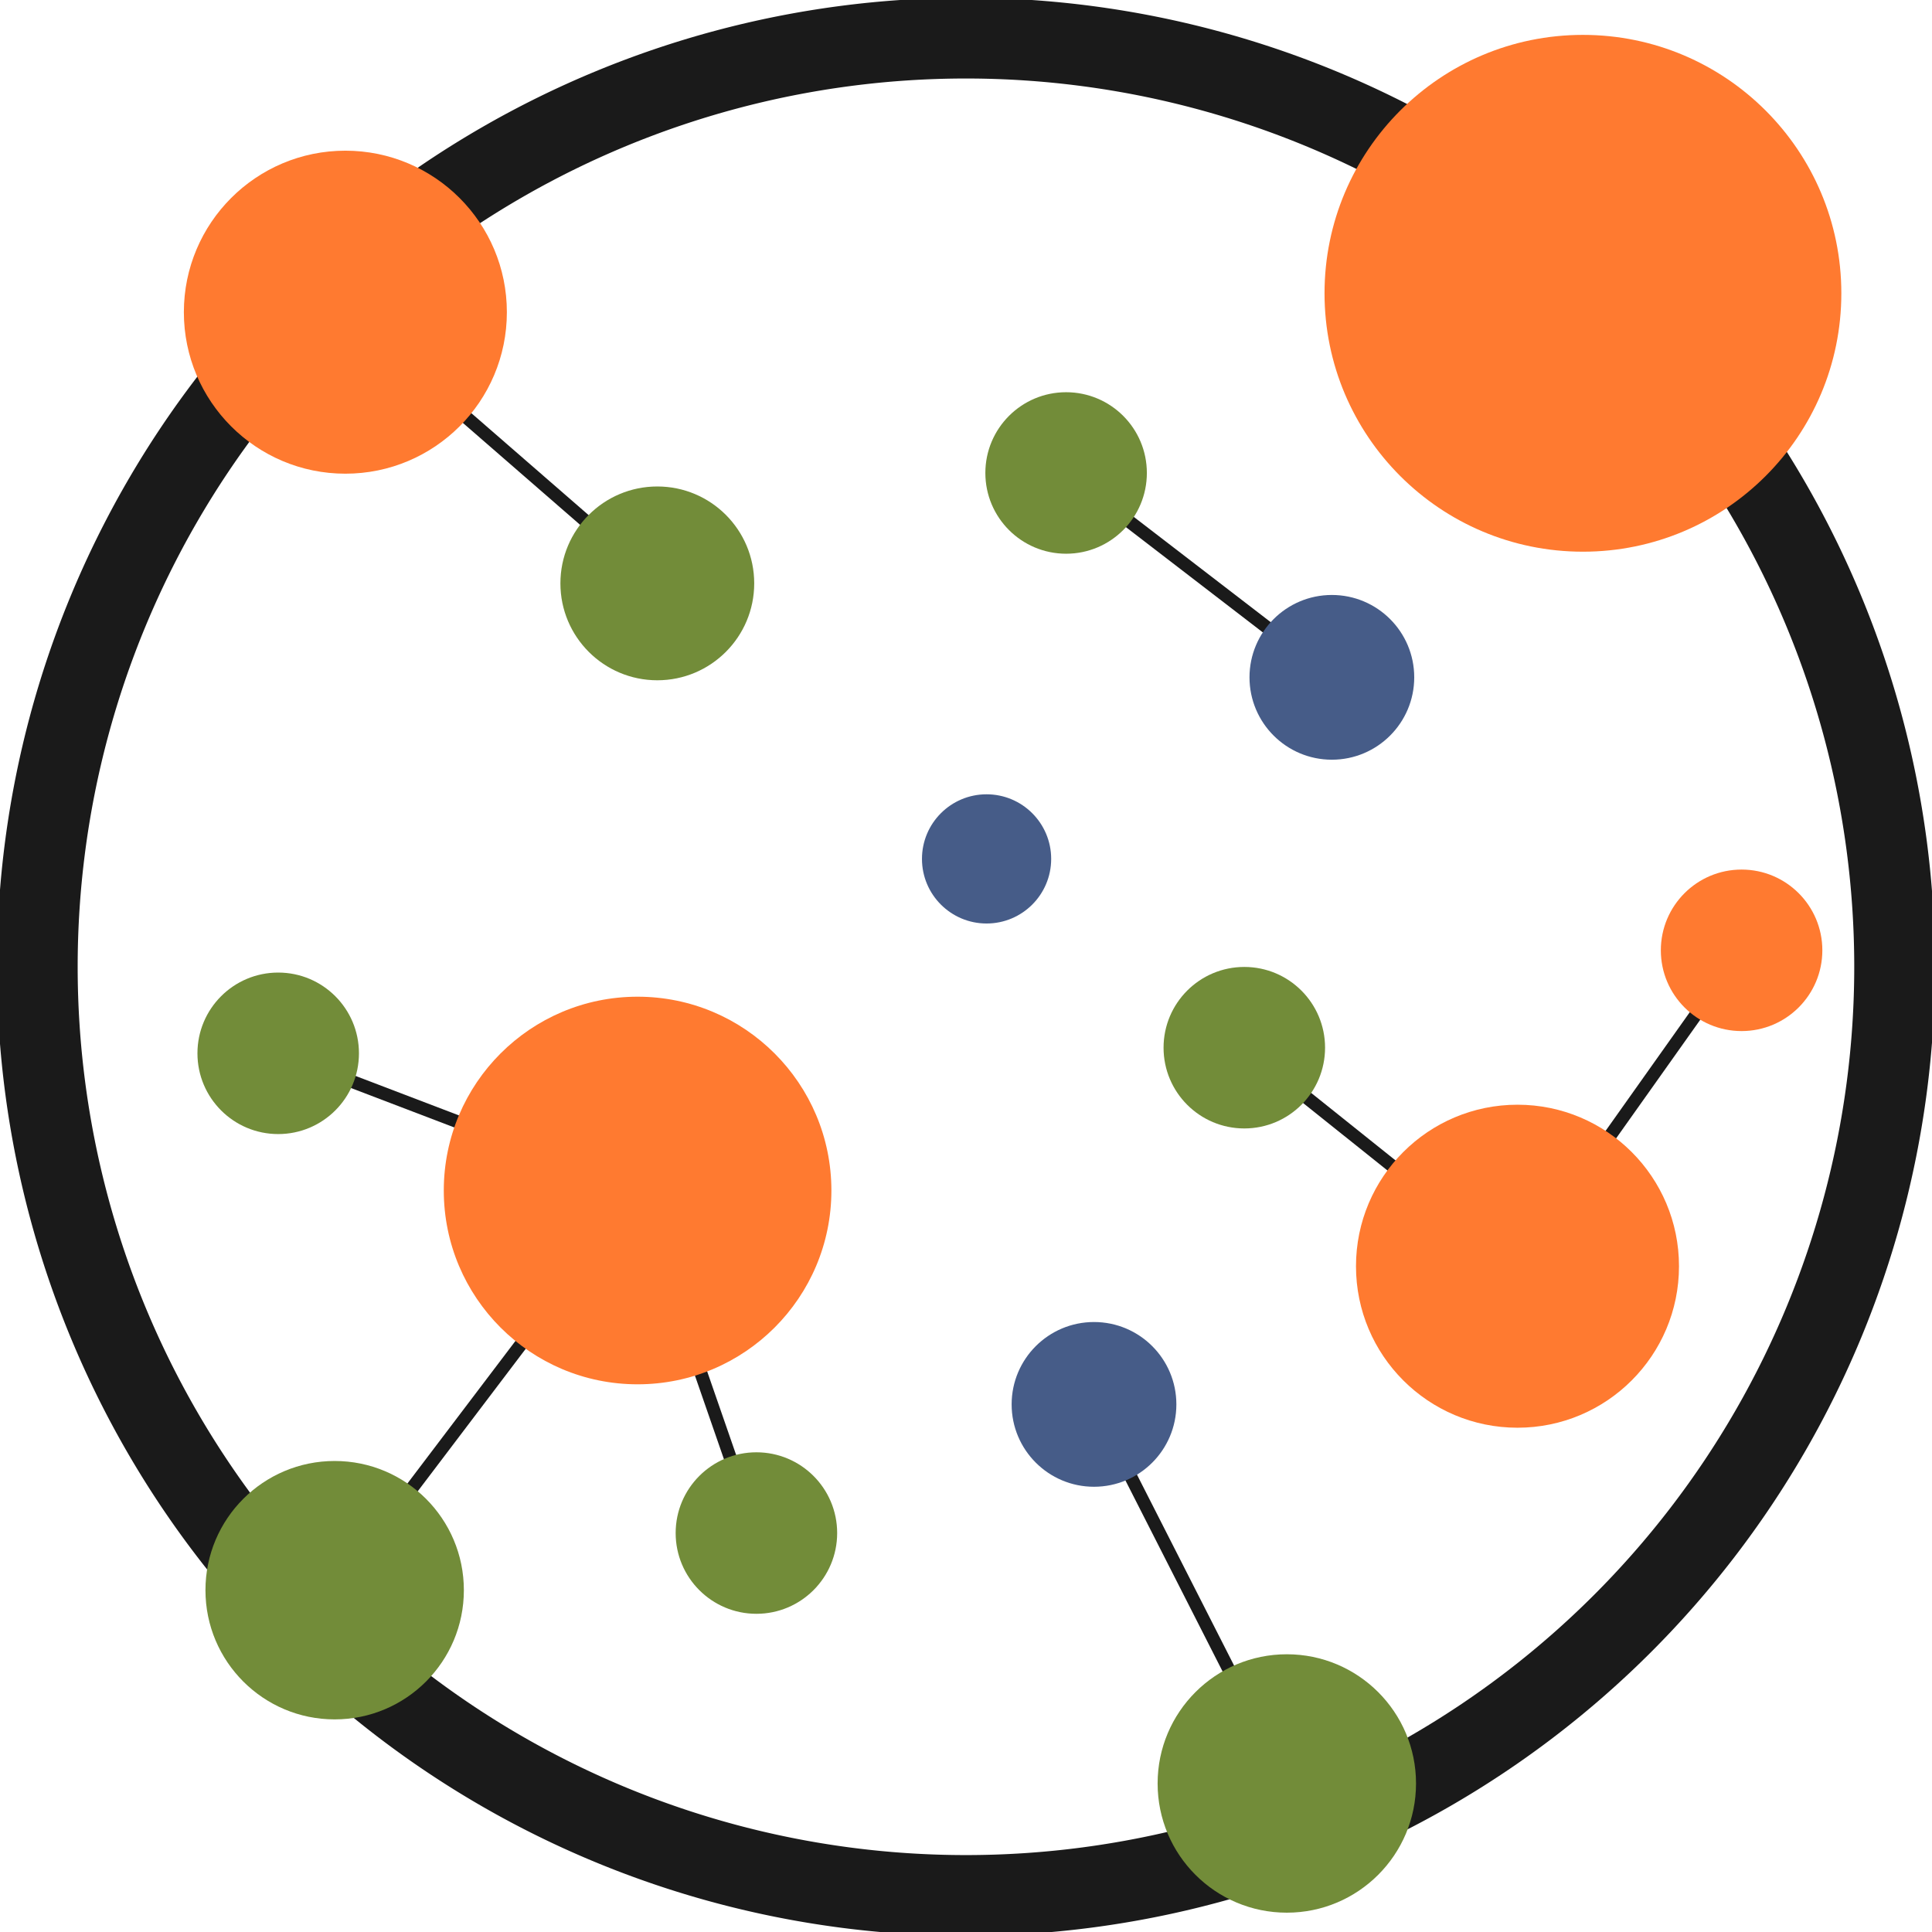
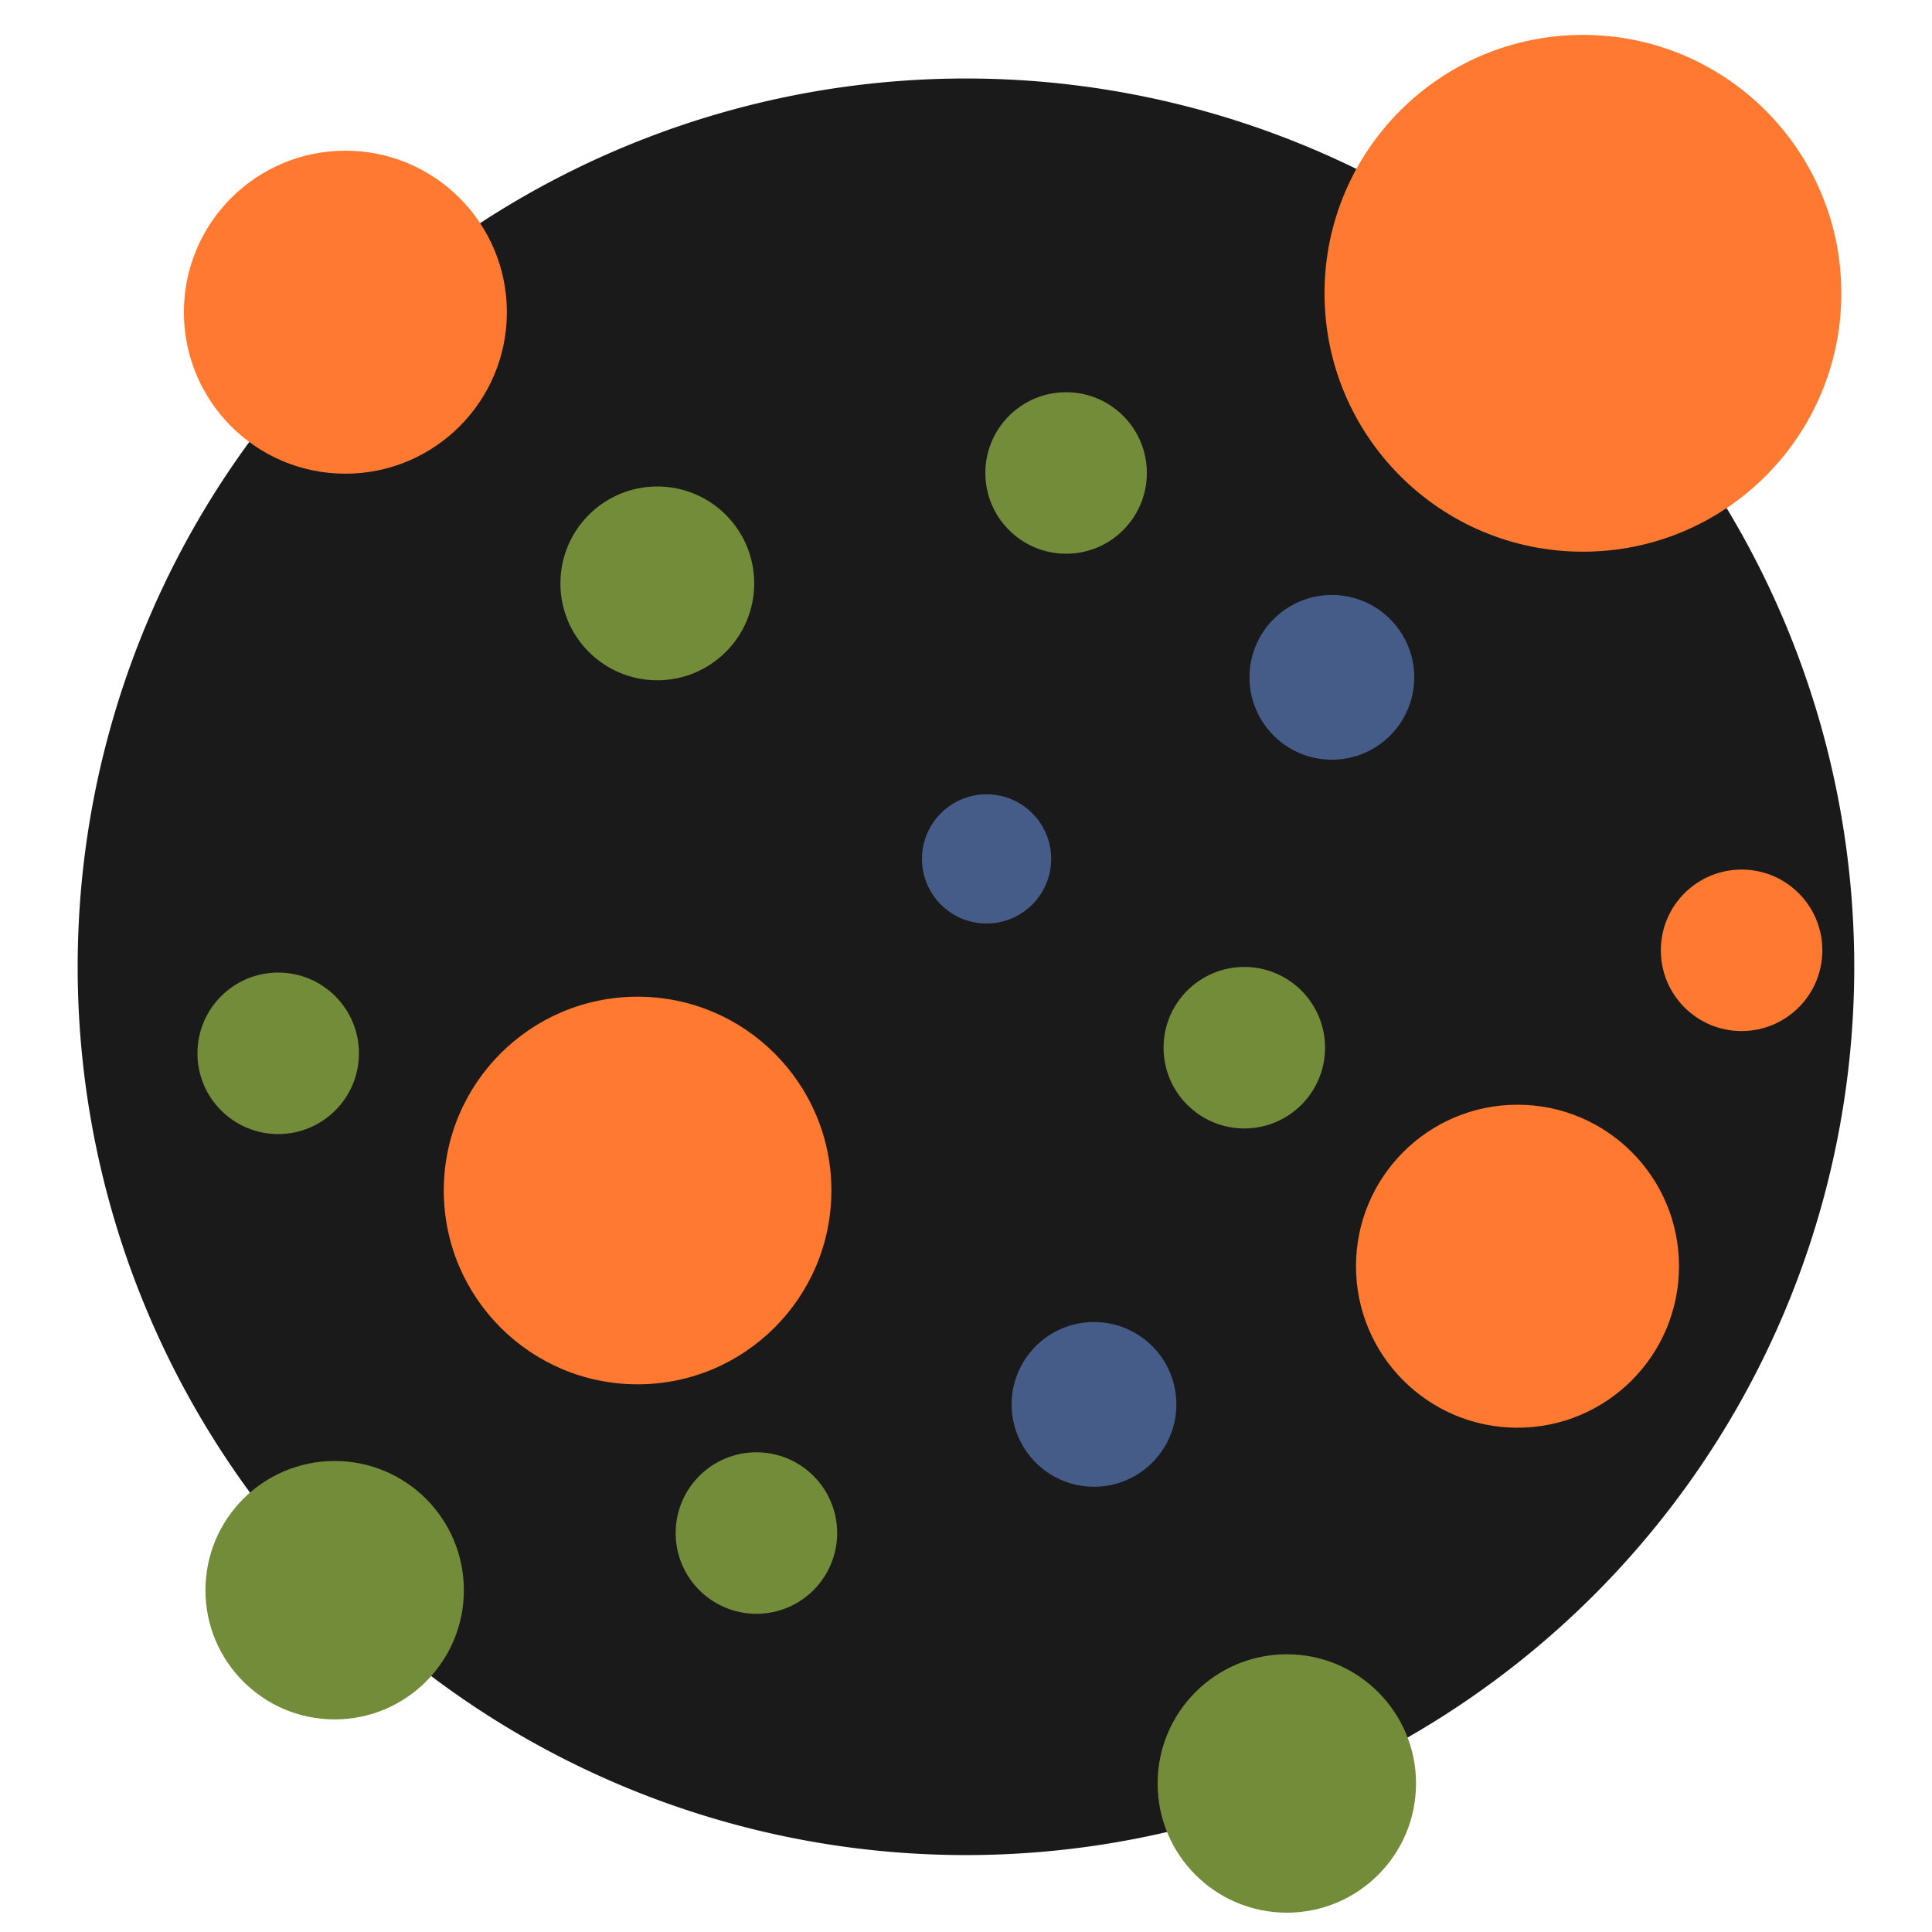
<svg xmlns="http://www.w3.org/2000/svg" xmlns:ns1="http://www.inkscape.org/namespaces/inkscape" xmlns:ns2="http://sodipodi.sourceforge.net/DTD/sodipodi-0.dtd" width="32" height="32" viewBox="0 0 32 32" version="1.1" id="svg1" xml:space="preserve" ns1:version="1.4.2 (f4327f4, 2025-05-13)" ns2:docname="earthal-labs-icon-dark.svg" ns1:export-filename="favicon-512x512.png" ns1:export-xdpi="1536" ns1:export-ydpi="1536">
  <ns2:namedview id="namedview1" pagecolor="#505050" bordercolor="#ffffff" borderopacity="1" ns1:showpageshadow="0" ns1:pageopacity="0" ns1:pagecheckerboard="1" ns1:deskcolor="#505050" ns1:document-units="mm" showguides="true" ns1:lockguides="false" ns1:zoom="11.313709" ns1:cx="-0.17677669" ns1:cy="23.113552" ns1:window-width="1920" ns1:window-height="1057" ns1:window-x="1912" ns1:window-y="-8" ns1:window-maximized="1" ns1:current-layer="layer2" />
  <defs id="defs1">
    <rect x="67.75" y="34" width="73.25" height="21.5" id="rect11" />
    <rect x="69.25" y="34.25" width="50" height="12.25" id="rect10" />
    <rect x="69" y="14.75" width="131.75" height="17" id="rect9" />
    <rect x="71.25" y="17.25" width="114.5" height="27.75" id="rect8" />
-     <rect x="220.214" y="146.463" width="640.905" height="387.452" id="rect1" />
-     <rect x="67.75" y="34" width="73.25" height="21.5" id="rect11-8" />
    <rect x="69.25" y="34.25" width="50" height="12.25" id="rect10-8" />
-     <rect x="69" y="14.75" width="131.75" height="17" id="rect9-2" />
    <rect x="71.25" y="17.25" width="114.5" height="27.75" id="rect8-4" />
  </defs>
  <g ns1:groupmode="layer" id="layer2" ns1:label="Logo" transform="matrix(0.107,0,0,0.107,16.227,11.779)">
-     <path id="path1-5" style="display:inline;opacity:1;fill:#1a1a1a;fill-opacity:1;stroke-width:0.612" d="M 16,0 A 16,16 0 0 0 0,16 16,16 0 0 0 16,32 16,16 0 0 0 32,16 16,16 0 0 0 16,0 Z m 0,1.333 A 14.667,14.667 0 0 1 30.667,16 14.667,14.667 0 0 1 16,30.667 14.667,14.667 0 0 1 1.333,16 14.667,14.667 0 0 1 16,1.333 Z" transform="matrix(9.375,0,0,9.375,-152.128,-110.429)" />
+     <path id="path1-5" style="display:inline;opacity:1;fill:#1a1a1a;fill-opacity:1;stroke-width:0.612" d="M 16,0 Z m 0,1.333 A 14.667,14.667 0 0 1 30.667,16 14.667,14.667 0 0 1 16,30.667 14.667,14.667 0 0 1 1.333,16 14.667,14.667 0 0 1 16,1.333 Z" transform="matrix(9.375,0,0,9.375,-152.128,-110.429)" />
    <g id="g12" ns1:label="Lines" style="display:inline;opacity:1;fill:#1a1a1a;stroke:#1a1a1a;stroke-width:2;stroke-dasharray:none;stroke-opacity:1" transform="translate(-602.128,-260.429)">
      <path style="font-variation-settings:'wght' 200;fill:#1a1a1a;fill-opacity:1;stroke:#1a1a1a;stroke-width:2;stroke-dasharray:none;stroke-opacity:1;paint-order:stroke markers fill" d="m 549.168,334.628 18.393,53.029" id="path5" ns1:label="1" />
      <path style="font-variation-settings:'wght' 200;fill:#1a1a1a;fill-opacity:1;stroke:#1a1a1a;stroke-width:2;stroke-dasharray:none;stroke-opacity:1;paint-order:stroke markers fill" d="m 549.168,334.628 -46.891,61.873" id="path6" ns1:label="2" />
      <path style="font-variation-settings:'wght' 200;fill:#1a1a1a;fill-opacity:1;stroke:#1a1a1a;stroke-width:2;stroke-dasharray:none;stroke-opacity:1;paint-order:stroke markers fill" d="M 549.168,334.628 493.536,313.394" id="path7" ns1:label="3" />
      <path style="font-variation-settings:'wght' 200;fill:#1a1a1a;fill-opacity:1;stroke:#1a1a1a;stroke-width:2;stroke-dasharray:none;stroke-opacity:1;paint-order:stroke markers fill" d="M 649.669,426.422 619.821,367.741" id="path8" ns1:label="4" />
-       <path style="font-variation-settings:'wght' 200;fill:#1a1a1a;fill-opacity:1;stroke:#1a1a1a;stroke-width:2;stroke-dasharray:none;stroke-opacity:1;paint-order:stroke markers fill" d="m 685.373,346.352 34.692,-48.904" id="path9" ns1:label="5" />
      <path style="font-variation-settings:'wght' 200;fill:#1a1a1a;fill-opacity:1;stroke:#1a1a1a;stroke-width:2;stroke-dasharray:none;stroke-opacity:1;paint-order:stroke markers fill" d="M 685.373,346.352 643.087,312.527" id="path10" ns1:label="6" />
      <path style="font-variation-settings:'wght' 200;fill:#1a1a1a;fill-opacity:1;stroke:#1a1a1a;stroke-width:2;stroke-dasharray:none;stroke-opacity:1;paint-order:stroke markers fill" d="M 656.641,255.193 615.501,223.561" id="path11" ns1:label="7" />
      <path style="font-variation-settings:'wght' 200;fill:#1a1a1a;fill-opacity:1;stroke:#1a1a1a;stroke-width:2;stroke-dasharray:none;stroke-opacity:1;paint-order:stroke markers fill" d="m 503.934,198.671 48.291,41.98" id="path12" ns1:label="8" />
    </g>
    <g id="g2-1" ns1:label="yellow orbs" style="display:inline;opacity:1;fill:#ff7a30;fill-opacity:1" transform="matrix(5,0,0,5,-152.128,-110.429)">
      <circle style="fill:#ff7a30;fill-opacity:1;stroke-width:1.289" id="path2-7" cx="49.101" cy="9.149" r="8" ns1:label="1" />
      <circle style="fill:#ff7a30;fill-opacity:1;stroke-width:0.806" id="path2-2-1" cx="10.787" cy="9.734" r="5" ns1:label="2" />
      <circle style="fill:#ff7a30;fill-opacity:1;stroke-width:0.967" id="path2-2-7-1" cx="19.834" cy="36.926" r="6" ns1:label="3" />
      <circle style="fill:#ff7a30;fill-opacity:1;stroke-width:0.806" id="path2-2-7-2-5" cx="47.075" cy="39.27" r="5" ns1:label="4" />
      <circle style="fill:#ff7a30;fill-opacity:1;stroke-width:0.403" id="path2-2-7-2-3-2" cx="54.013" cy="29.49" r="2.5" ns1:label="5" />
    </g>
    <g id="g2-6-7" ns1:label="green orbs" style="display:inline;opacity:1;fill:#465c88;fill-opacity:1" transform="matrix(5,0,0,5,-131.062,-76.175)">
      <circle style="fill:#465c88;fill-opacity:1;stroke-width:1.117" id="path4-6" cx="30.638" cy="26.66" r="2" transform="translate(-4.213,-6.851)" ns1:label="1" />
      <circle style="fill:#465c88;fill-opacity:1;stroke-width:1.425" id="path4-2-1" cx="33.964" cy="43.548" r="2.55" transform="translate(-4.213,-6.851)" ns1:label="2" />
      <circle style="fill:#465c88;fill-opacity:1;stroke-width:1.425" id="path4-2-9-4" cx="41.328" cy="21.039" r="2.55" transform="translate(-4.213,-6.851)" ns1:label="3" />
    </g>
    <g id="g2-4-2" ns1:label="blue orbs" transform="matrix(5,0,0,5,-154.175,-83.505)" style="display:inline;opacity:1;fill:#728c39;fill-opacity:1">
      <circle style="fill:#728c39;fill-opacity:1;stroke-width:1.131" id="path3-3" cx="33.51" cy="9.327" r="2.5" ns1:label="1" />
      <circle style="fill:#728c39;fill-opacity:1;stroke-width:1.358" id="path3-9-2" cx="20.854" cy="12.745" r="3" ns1:label="2" />
      <circle style="fill:#728c39;fill-opacity:1;stroke-width:1.131" id="path3-6-2" cx="9.117" cy="27.294" r="2.5" ns1:label="3" />
      <circle style="fill:#728c39;fill-opacity:1;stroke-width:1.81" id="path3-60-1" cx="10.865" cy="43.915" r="4" ns1:label="4" />
      <circle style="fill:#728c39;fill-opacity:1;stroke-width:1.131" id="path3-5-6" cx="23.922" cy="42.146" ns1:label="5" r="2.5" />
      <circle style="fill:#728c39;fill-opacity:1;stroke-width:1.81" id="path3-61-8" cx="40.343" cy="49.899" r="4" ns1:label="6" />
      <circle style="fill:#728c39;fill-opacity:1;stroke-width:1.131" id="path3-4-5" cx="39.027" cy="27.12" r="2.5" ns1:label="7" />
    </g>
  </g>
</svg>